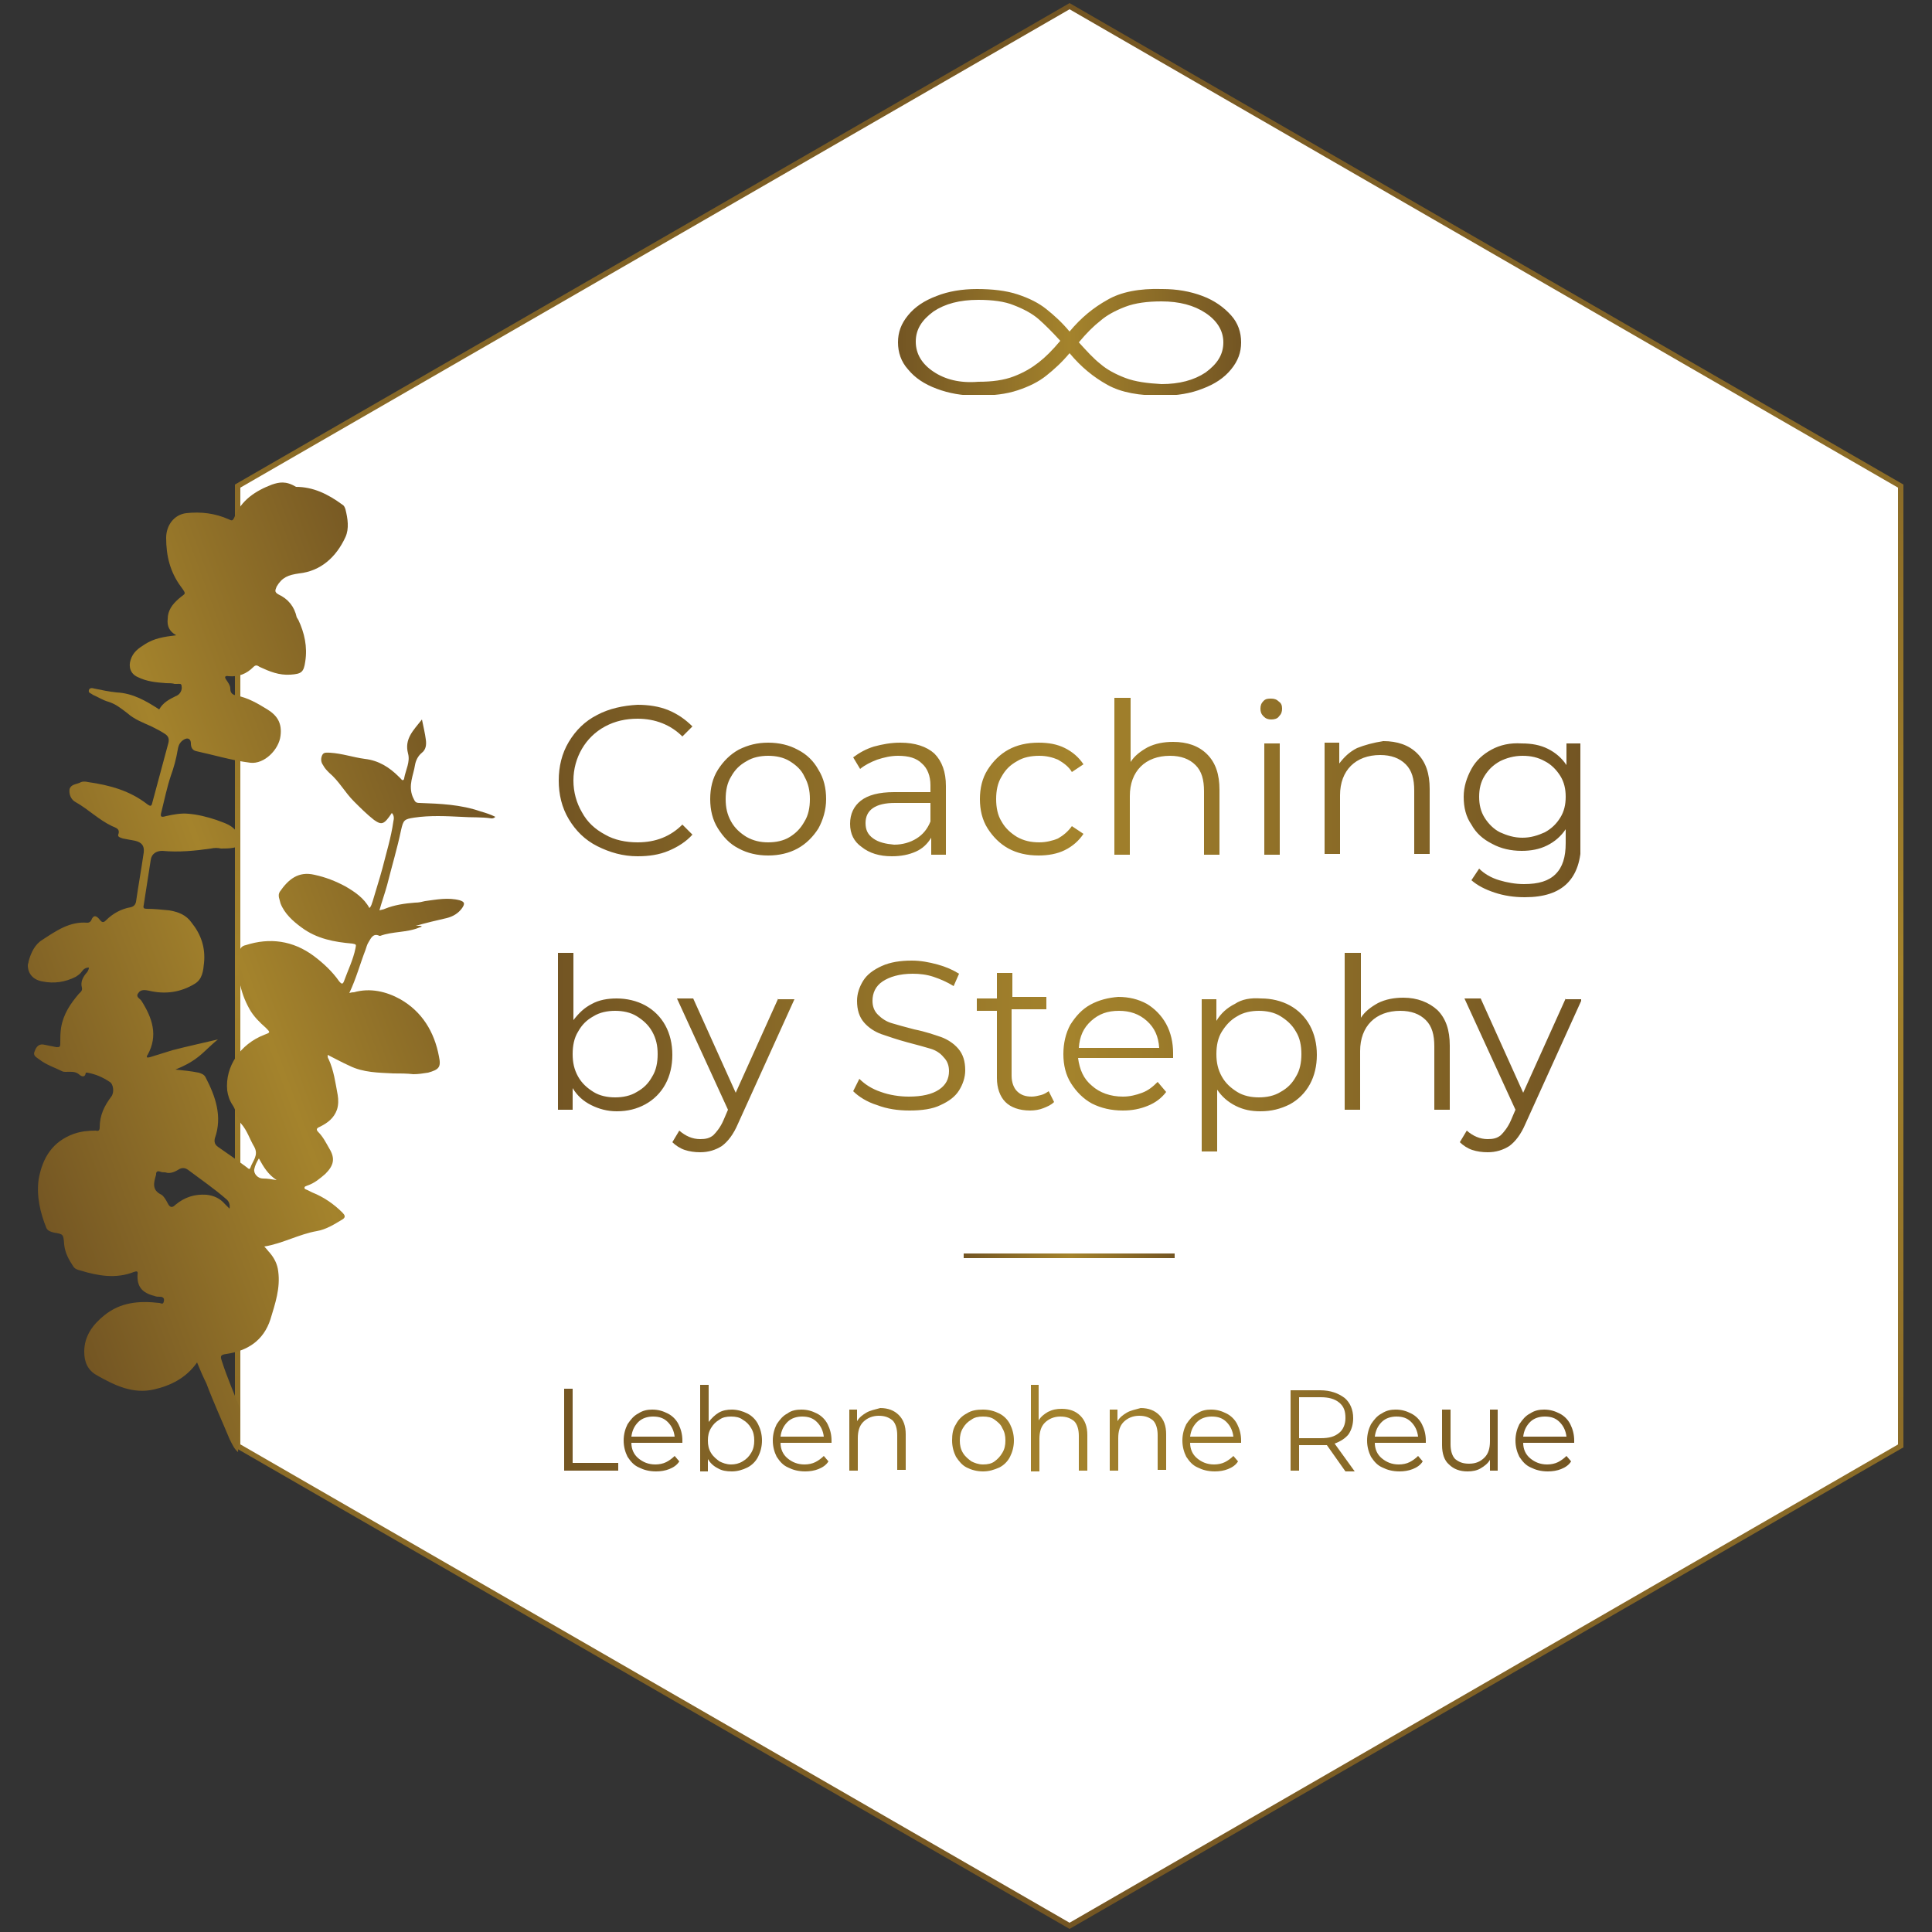
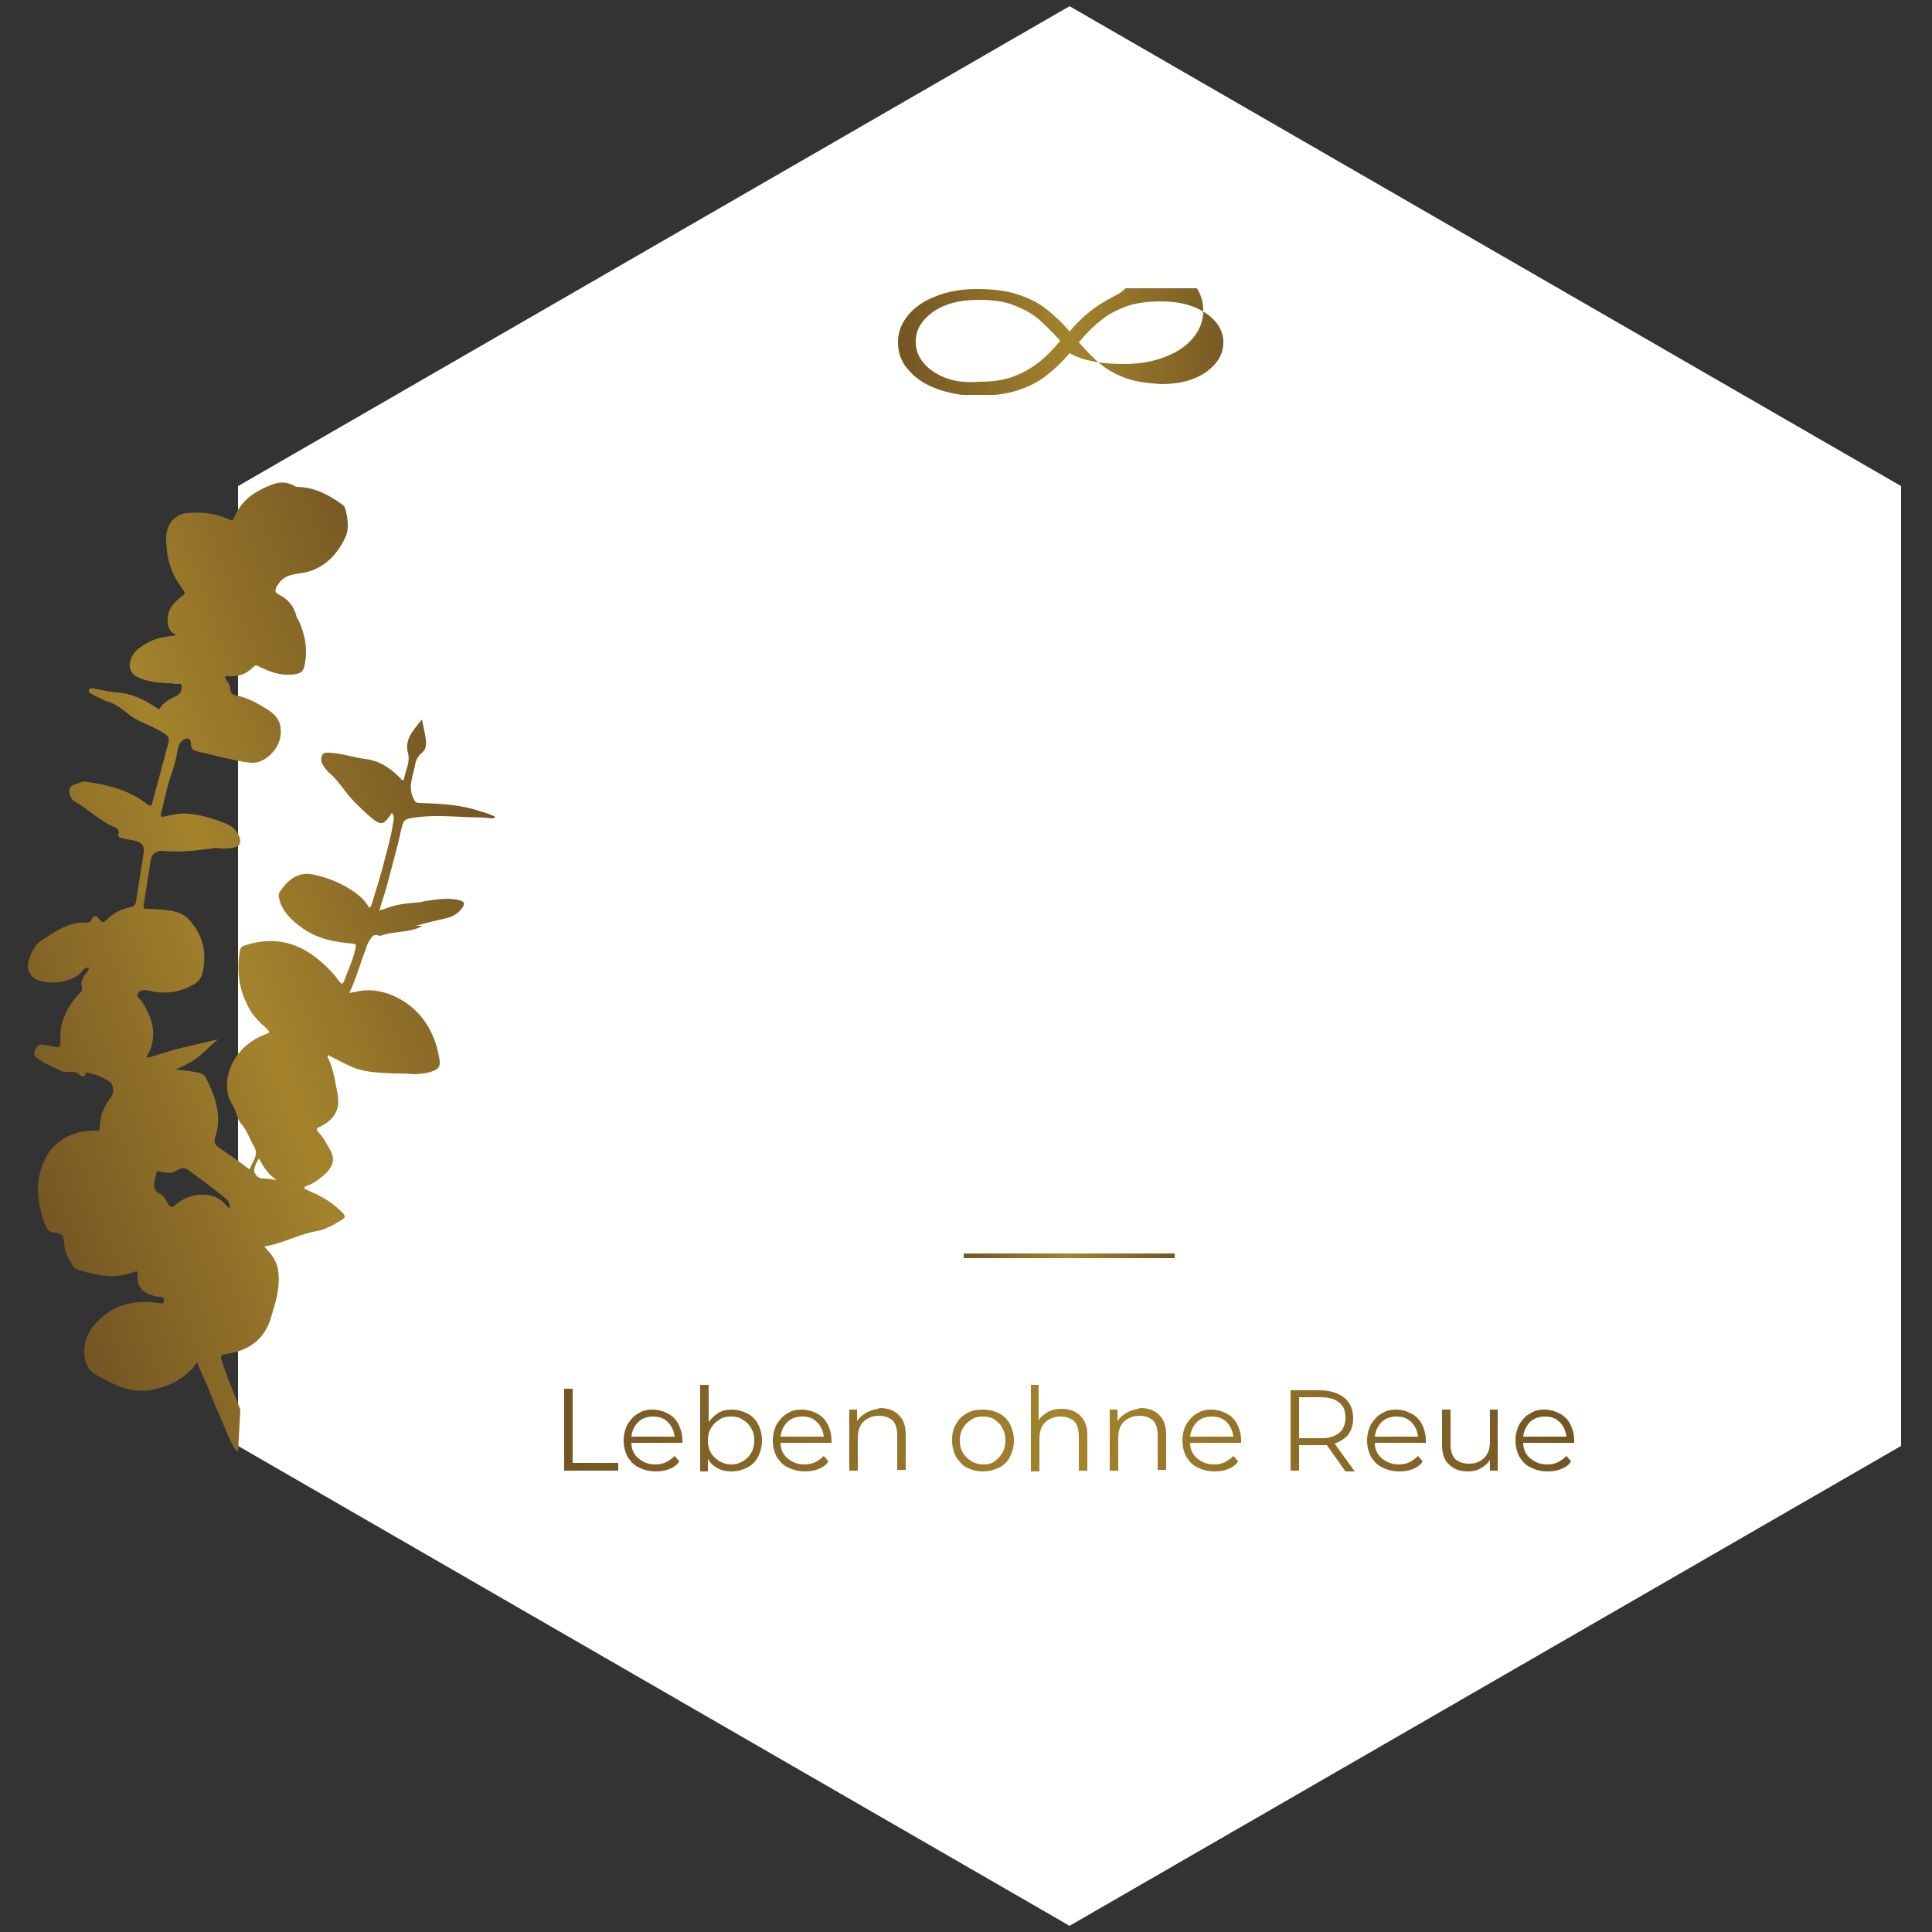
<svg xmlns="http://www.w3.org/2000/svg" xmlns:xlink="http://www.w3.org/1999/xlink" version="1.1" id="Ebene_1" x="0px" y="0px" viewBox="0 0 250 250" style="enable-background:new 0 0 250 250;" xml:space="preserve">
  <rect x="0" y="0" width="250" height="250" fill="#333333" stroke="none" />
  <style type="text/css">
	.st0{fill:#FFFFFF;}
	
		.st1{clip-path:url(#SVGID_00000075862693859729157650000007569207600810064025_);fill:url(#SVGID_00000034078388199560264160000010534143916411877543_);}
	
		.st2{clip-path:url(#SVGID_00000013896604187773538090000017612642532299901099_);fill:url(#SVGID_00000121972374892526306940000006574259062171565489_);}
	
		.st3{clip-path:url(#SVGID_00000007405544424452117240000014117127883450995612_);fill:url(#SVGID_00000175293685458836512760000015315259825770469544_);}
	
		.st4{clip-path:url(#SVGID_00000117666791420596551330000014011852342211923085_);fill:url(#SVGID_00000095303768264231134790000013802918108239832967_);}
	
		.st5{clip-path:url(#SVGID_00000150793714440794992490000008612319398067158445_);fill:url(#SVGID_00000097467305314050961370000018385272534821718186_);}
	
		.st6{clip-path:url(#SVGID_00000067939415100045606620000003192165254307751580_);fill:url(#SVGID_00000059284477180880880170000003829117719242546365_);}
	.st7{fill:url(#SVGID_00000132776834671605724250000001217351926118525618_);}
</style>
  <g>
    <polygon class="st0" points="246,187.1 246,62.9 138.4,0.8 30.8,62.9 30.8,187.1 138.4,249.2  " />
    <g>
      <defs>
-         <rect id="SVGID_1_" x="3.3" y="0" width="243.3" height="250" />
-       </defs>
+         </defs>
      <clipPath id="SVGID_00000101101581645400699670000003342619773425229742_">
        <use xlink:href="#SVGID_1_" style="overflow:visible;" />
      </clipPath>
      <linearGradient id="SVGID_00000142135732243287599680000012921742165279780797_" gradientUnits="userSpaceOnUse" x1="0.313" y1="250.273" x2="1.001" y2="250.273" gradientTransform="matrix(0 362.638 362.638 0 -90620.07 -113.216)">
        <stop offset="0" style="stop-color:#735523" />
        <stop offset="0.5" style="stop-color:#A4832C" />
        <stop offset="1" style="stop-color:#735523" />
      </linearGradient>
      <polygon style="clip-path:url(#SVGID_00000101101581645400699670000003342619773425229742_);fill:url(#SVGID_00000142135732243287599680000012921742165279780797_);" points="    246,187.1 245.6,187.1 245.6,63.1 138.4,1.2 31.1,63.1 31.1,186.9 138.4,248.8 245.8,186.8 246,187.1 245.6,187.1 246,187.1     246.1,187.4 138.4,249.6 30.4,187.3 30.4,62.7 138.4,0.4 246.3,62.7 246.3,187.3 246.1,187.4   " />
    </g>
    <g>
      <defs>
-         <path id="SVGID_00000107567531665412647260000013290058210948638105_" d="M120.8,48.1c-1.5-1-2.3-2.3-2.3-3.9     c0-1.6,0.8-2.8,2.3-3.9c1.5-1,3.4-1.5,5.8-1.5c1.8,0,3.4,0.2,4.6,0.7c1.3,0.5,2.4,1.1,3.2,1.8c0.8,0.7,1.8,1.7,2.8,2.8     c-1,1.2-1.9,2.1-2.8,2.8c-0.9,0.7-1.9,1.3-3.2,1.8c-1.3,0.5-2.8,0.7-4.6,0.7C124.2,49.6,122.3,49.1,120.8,48.1 M145.6,48.9     c-1.3-0.5-2.4-1.1-3.2-1.8c-0.9-0.7-1.8-1.7-2.8-2.8c1-1.2,1.9-2.1,2.8-2.8c0.8-0.7,1.9-1.3,3.2-1.8c1.3-0.5,2.9-0.7,4.7-0.7     c2.3,0,4.2,0.5,5.7,1.5c1.5,1,2.3,2.3,2.3,3.8c0,1.6-0.8,2.8-2.3,3.9c-1.5,1-3.4,1.5-5.7,1.5C148.5,49.6,146.9,49.4,145.6,48.9      M143.3,38.8c-1.8,1-3.4,2.3-4.9,4.1c-1-1.2-2-2.1-3-2.9c-1-0.8-2.2-1.4-3.7-1.9c-1.5-0.5-3.3-0.7-5.3-0.7     c-1.9,0-3.7,0.3-5.2,0.9c-1.6,0.6-2.8,1.4-3.7,2.5c-0.9,1.1-1.3,2.2-1.3,3.5c0,1.3,0.4,2.5,1.3,3.5c0.9,1.1,2.1,1.9,3.7,2.5     c1.6,0.6,3.3,0.9,5.2,0.9c2.1,0,3.8-0.2,5.3-0.7c1.5-0.5,2.7-1.1,3.7-1.9c1-0.8,2-1.7,3-2.9c1.5,1.8,3.1,3.1,4.9,4.1     c1.8,1,4.1,1.4,7.1,1.4c1.9,0,3.7-0.3,5.2-0.9c1.6-0.6,2.8-1.4,3.7-2.5c0.9-1.1,1.3-2.2,1.3-3.5c0-1.3-0.4-2.5-1.3-3.5     c-0.9-1-2.1-1.9-3.7-2.5c-1.6-0.6-3.3-0.9-5.2-0.9C147.4,37.3,145,37.8,143.3,38.8" />
+         <path id="SVGID_00000107567531665412647260000013290058210948638105_" d="M120.8,48.1c-1.5-1-2.3-2.3-2.3-3.9     c0-1.6,0.8-2.8,2.3-3.9c1.5-1,3.4-1.5,5.8-1.5c1.8,0,3.4,0.2,4.6,0.7c1.3,0.5,2.4,1.1,3.2,1.8c0.8,0.7,1.8,1.7,2.8,2.8     c-1,1.2-1.9,2.1-2.8,2.8c-0.9,0.7-1.9,1.3-3.2,1.8c-1.3,0.5-2.8,0.7-4.6,0.7C124.2,49.6,122.3,49.1,120.8,48.1 M145.6,48.9     c-1.3-0.5-2.4-1.1-3.2-1.8c-0.9-0.7-1.8-1.7-2.8-2.8c1-1.2,1.9-2.1,2.8-2.8c0.8-0.7,1.9-1.3,3.2-1.8c1.3-0.5,2.9-0.7,4.7-0.7     c2.3,0,4.2,0.5,5.7,1.5c1.5,1,2.3,2.3,2.3,3.8c0,1.6-0.8,2.8-2.3,3.9c-1.5,1-3.4,1.5-5.7,1.5C148.5,49.6,146.9,49.4,145.6,48.9      M143.3,38.8c-1.8,1-3.4,2.3-4.9,4.1c-1-1.2-2-2.1-3-2.9c-1-0.8-2.2-1.4-3.7-1.9c-1.5-0.5-3.3-0.7-5.3-0.7     c-1.9,0-3.7,0.3-5.2,0.9c-1.6,0.6-2.8,1.4-3.7,2.5c-0.9,1.1-1.3,2.2-1.3,3.5c0,1.3,0.4,2.5,1.3,3.5c0.9,1.1,2.1,1.9,3.7,2.5     c1.6,0.6,3.3,0.9,5.2,0.9c2.1,0,3.8-0.2,5.3-0.7c1.5-0.5,2.7-1.1,3.7-1.9c1-0.8,2-1.7,3-2.9c1.8,1,4.1,1.4,7.1,1.4c1.9,0,3.7-0.3,5.2-0.9c1.6-0.6,2.8-1.4,3.7-2.5c0.9-1.1,1.3-2.2,1.3-3.5c0-1.3-0.4-2.5-1.3-3.5     c-0.9-1-2.1-1.9-3.7-2.5c-1.6-0.6-3.3-0.9-5.2-0.9C147.4,37.3,145,37.8,143.3,38.8" />
      </defs>
      <clipPath id="SVGID_00000042018453312711514540000002193690881681298313_">
        <use xlink:href="#SVGID_00000107567531665412647260000013290058210948638105_" style="overflow:visible;" />
      </clipPath>
      <linearGradient id="SVGID_00000153700569805099570850000010477187324696856990_" gradientUnits="userSpaceOnUse" x1="-0.742" y1="248.707" x2="-5.467273e-02" y2="248.707" gradientTransform="matrix(64.649 0 0 -64.649 164.129 16122.817)">
        <stop offset="0" style="stop-color:#735523" />
        <stop offset="0.5" style="stop-color:#A4832C" />
        <stop offset="1" style="stop-color:#735523" />
      </linearGradient>
      <rect x="116.2" y="37.3" style="clip-path:url(#SVGID_00000042018453312711514540000002193690881681298313_);fill:url(#SVGID_00000153700569805099570850000010477187324696856990_);" width="44.4" height="13.8" />
    </g>
    <g>
      <defs>
        <path id="SVGID_00000078019062491367888190000016866696044159894170_" d="M192.8,182.4v4.1c0,0.9-0.2,1.6-0.7,2.1     c-0.5,0.5-1.1,0.8-2,0.8c-0.8,0-1.3-0.2-1.8-0.6c-0.4-0.4-0.6-1.1-0.6-1.9v-4.5h-1.1v4.6c0,1.1,0.3,2,0.9,2.5     c0.6,0.6,1.4,0.9,2.4,0.9c0.6,0,1.2-0.1,1.7-0.4c0.5-0.3,0.9-0.6,1.2-1.1v1.4h1v-7.9H192.8z M82.6,184c0.5-0.5,1.2-0.7,1.9-0.7     c0.8,0,1.4,0.2,1.9,0.7c0.5,0.5,0.8,1.1,0.9,1.9h-5.6C81.8,185.1,82.1,184.5,82.6,184 M82.6,182.9c-0.6,0.3-1,0.8-1.4,1.4     c-0.3,0.6-0.5,1.3-0.5,2.1c0,0.8,0.2,1.5,0.5,2.1c0.4,0.6,0.8,1.1,1.5,1.4c0.6,0.3,1.3,0.5,2.2,0.5c0.6,0,1.2-0.1,1.7-0.3     c0.5-0.2,1-0.5,1.3-1l-0.6-0.7c-0.3,0.3-0.7,0.6-1.1,0.8c-0.4,0.2-0.9,0.3-1.4,0.3c-0.9,0-1.6-0.3-2.2-0.8     c-0.6-0.5-0.9-1.2-0.9-2h6.6l0-0.3c0-0.8-0.2-1.5-0.5-2.1c-0.3-0.6-0.8-1.1-1.4-1.4c-0.6-0.3-1.2-0.5-2-0.5     C83.8,182.4,83.2,182.5,82.6,182.9 M101.9,184c0.5-0.5,1.2-0.7,1.9-0.7c0.8,0,1.4,0.2,1.9,0.7c0.5,0.5,0.8,1.1,0.9,1.9H101     C101.1,185.1,101.4,184.5,101.9,184 M101.9,182.9c-0.6,0.3-1,0.8-1.4,1.4c-0.3,0.6-0.5,1.3-0.5,2.1c0,0.8,0.2,1.5,0.5,2.1     c0.4,0.6,0.8,1.1,1.5,1.4c0.6,0.3,1.3,0.5,2.2,0.5c0.6,0,1.2-0.1,1.7-0.3c0.5-0.2,1-0.5,1.3-1l-0.6-0.7c-0.3,0.3-0.7,0.6-1.1,0.8     c-0.4,0.2-0.9,0.3-1.4,0.3c-0.9,0-1.6-0.3-2.2-0.8c-0.6-0.5-0.9-1.2-0.9-2h6.6l0-0.3c0-0.8-0.2-1.5-0.5-2.1     c-0.3-0.6-0.8-1.1-1.4-1.4c-0.6-0.3-1.2-0.5-2-0.5C103.1,182.4,102.4,182.5,101.9,182.9 M112.1,182.8c-0.5,0.3-0.9,0.6-1.2,1.1     v-1.5h-1v7.9h1.1v-4.2c0-0.9,0.2-1.6,0.7-2.1c0.5-0.5,1.2-0.8,2-0.8c0.8,0,1.3,0.2,1.8,0.6c0.4,0.4,0.6,1.1,0.6,1.9v4.5h1.1v-4.6     c0-1.1-0.3-1.9-0.9-2.5c-0.6-0.6-1.4-0.9-2.4-0.9C113.2,182.4,112.6,182.5,112.1,182.8 M125.7,189.1c-0.4-0.3-0.8-0.6-1.1-1.1     c-0.3-0.5-0.4-1-0.4-1.6c0-0.6,0.1-1.1,0.4-1.6c0.3-0.5,0.6-0.8,1.1-1.1c0.4-0.3,0.9-0.4,1.5-0.4c0.6,0,1.1,0.1,1.5,0.4     c0.4,0.3,0.8,0.6,1,1.1c0.3,0.5,0.4,1,0.4,1.6c0,0.6-0.1,1.1-0.4,1.6c-0.3,0.5-0.6,0.8-1,1.1c-0.4,0.3-0.9,0.4-1.5,0.4     C126.6,189.5,126.1,189.3,125.7,189.1 M125.1,182.9c-0.6,0.3-1.1,0.8-1.4,1.4c-0.4,0.6-0.5,1.3-0.5,2.1c0,0.8,0.2,1.5,0.5,2.1     c0.4,0.6,0.8,1.1,1.4,1.4c0.6,0.3,1.3,0.5,2.1,0.5c0.8,0,1.4-0.2,2.1-0.5c0.6-0.3,1.1-0.8,1.4-1.4c0.3-0.6,0.5-1.3,0.5-2.1     c0-0.8-0.2-1.5-0.5-2.1c-0.3-0.6-0.8-1.1-1.4-1.4c-0.6-0.3-1.3-0.5-2.1-0.5C126.4,182.4,125.7,182.5,125.1,182.9 M145.8,182.8     c-0.5,0.3-0.9,0.6-1.2,1.1v-1.5h-1v7.9h1.1v-4.2c0-0.9,0.2-1.6,0.7-2.1c0.5-0.5,1.2-0.8,2-0.8c0.8,0,1.3,0.2,1.8,0.6     c0.4,0.4,0.6,1.1,0.6,1.9v4.5h1.1v-4.6c0-1.1-0.3-1.9-0.9-2.5c-0.6-0.6-1.4-0.9-2.4-0.9C146.9,182.4,146.3,182.5,145.8,182.8      M154.9,184c0.5-0.5,1.2-0.7,1.9-0.7c0.8,0,1.4,0.2,1.9,0.7c0.5,0.5,0.8,1.1,0.9,1.9h-5.6C154.1,185.1,154.4,184.5,154.9,184      M154.9,182.9c-0.6,0.3-1,0.8-1.4,1.4c-0.3,0.6-0.5,1.3-0.5,2.1c0,0.8,0.2,1.5,0.5,2.1c0.4,0.6,0.8,1.1,1.5,1.4     c0.6,0.3,1.3,0.5,2.2,0.5c0.6,0,1.2-0.1,1.7-0.3c0.5-0.2,1-0.5,1.3-1l-0.6-0.7c-0.3,0.3-0.7,0.6-1.1,0.8     c-0.4,0.2-0.9,0.3-1.4,0.3c-0.9,0-1.6-0.3-2.2-0.8c-0.6-0.5-0.9-1.2-0.9-2h6.6l0-0.3c0-0.8-0.2-1.5-0.5-2.1     c-0.3-0.6-0.8-1.1-1.4-1.4c-0.6-0.3-1.2-0.5-2-0.5C156.1,182.4,155.5,182.5,154.9,182.9 M178.8,184c0.5-0.5,1.2-0.7,1.9-0.7     c0.8,0,1.4,0.2,1.9,0.7c0.5,0.5,0.8,1.1,0.9,1.9h-5.6C178,185.1,178.3,184.5,178.8,184 M178.8,182.9c-0.6,0.3-1,0.8-1.4,1.4     c-0.3,0.6-0.5,1.3-0.5,2.1c0,0.8,0.2,1.5,0.5,2.1c0.4,0.6,0.8,1.1,1.5,1.4c0.6,0.3,1.3,0.5,2.2,0.5c0.6,0,1.2-0.1,1.7-0.3     c0.5-0.2,1-0.5,1.3-1l-0.6-0.7c-0.3,0.3-0.7,0.6-1.1,0.8c-0.4,0.2-0.9,0.3-1.4,0.3c-0.9,0-1.6-0.3-2.2-0.8     c-0.6-0.5-0.9-1.2-0.9-2h6.6l0-0.3c0-0.8-0.2-1.5-0.5-2.1c-0.3-0.6-0.8-1.1-1.4-1.4c-0.6-0.3-1.2-0.5-2-0.5     C180,182.4,179.4,182.5,178.8,182.9 M198,184c0.5-0.5,1.2-0.7,1.9-0.7c0.8,0,1.4,0.2,1.9,0.7c0.5,0.5,0.8,1.1,0.9,1.9h-5.6     C197.2,185.1,197.5,184.5,198,184 M198,182.9c-0.6,0.3-1,0.8-1.4,1.4c-0.3,0.6-0.5,1.3-0.5,2.1c0,0.8,0.2,1.5,0.5,2.1     c0.4,0.6,0.8,1.1,1.5,1.4c0.6,0.3,1.3,0.5,2.2,0.5c0.6,0,1.2-0.1,1.7-0.3c0.5-0.2,1-0.5,1.3-1l-0.6-0.7c-0.3,0.3-0.7,0.6-1.1,0.8     c-0.4,0.2-0.9,0.3-1.4,0.3c-0.9,0-1.6-0.3-2.2-0.8c-0.6-0.5-0.9-1.2-0.9-2h6.6l0-0.3c0-0.8-0.2-1.5-0.5-2.1     c-0.3-0.6-0.8-1.1-1.4-1.4c-0.6-0.3-1.2-0.5-2-0.5C199.2,182.4,198.6,182.5,198,182.9 M73,179.8v10.5h7v-1h-5.9v-9.6H73z      M168.1,180.8h2.8c1,0,1.8,0.2,2.4,0.7c0.6,0.5,0.8,1.1,0.8,2c0,0.8-0.3,1.5-0.8,1.9c-0.6,0.5-1.3,0.7-2.4,0.7h-2.8V180.8z      M167,179.8v10.5h1.1V187h2.8c0.3,0,0.6,0,0.8,0l2.4,3.4h1.2l-2.6-3.6c0.8-0.3,1.4-0.7,1.8-1.2c0.4-0.6,0.6-1.3,0.6-2.1     c0-1.1-0.4-2-1.1-2.6c-0.8-0.6-1.8-1-3.2-1H167z M93.1,189.1c-0.4-0.3-0.8-0.6-1.1-1.1c-0.3-0.5-0.4-1-0.4-1.6     c0-0.6,0.1-1.1,0.4-1.6c0.3-0.5,0.6-0.8,1.1-1.1c0.4-0.3,0.9-0.4,1.5-0.4c0.6,0,1.1,0.1,1.5,0.4c0.5,0.3,0.8,0.6,1.1,1.1     c0.3,0.5,0.4,1,0.4,1.6c0,0.6-0.1,1.1-0.4,1.6c-0.3,0.5-0.6,0.8-1.1,1.1c-0.5,0.3-1,0.4-1.5,0.4C94,189.5,93.5,189.3,93.1,189.1      M90.6,179.2v11.2h1v-1.6c0.3,0.5,0.7,0.9,1.3,1.2c0.5,0.3,1.1,0.4,1.8,0.4c0.7,0,1.4-0.2,2-0.5c0.6-0.3,1.1-0.8,1.4-1.4     c0.3-0.6,0.5-1.3,0.5-2.1s-0.2-1.5-0.5-2.1c-0.3-0.6-0.8-1.1-1.4-1.4c-0.6-0.3-1.3-0.5-2-0.5c-0.6,0-1.2,0.1-1.7,0.4     c-0.5,0.3-0.9,0.7-1.3,1.2v-4.8H90.6z M133.4,179.2v11.2h1.1v-4.2c0-0.9,0.2-1.6,0.7-2.1c0.5-0.5,1.2-0.8,2-0.8     c0.8,0,1.3,0.2,1.8,0.6c0.4,0.4,0.6,1.1,0.6,1.9v4.5h1.1v-4.6c0-1.1-0.3-1.9-0.9-2.5c-0.6-0.6-1.4-0.9-2.4-0.9     c-0.7,0-1.2,0.1-1.8,0.4c-0.5,0.3-0.9,0.6-1.2,1.1v-4.6H133.4z" />
      </defs>
      <clipPath id="SVGID_00000096779159670243754580000016049617008532894341_">
        <use xlink:href="#SVGID_00000078019062491367888190000016866696044159894170_" style="overflow:visible;" />
      </clipPath>
      <linearGradient id="SVGID_00000111168815290417191670000016449003267655070373_" gradientUnits="userSpaceOnUse" x1="-0.149" y1="249.887" x2="0.538" y2="249.887" gradientTransform="matrix(190.299 0 0 -190.299 101.304 47738.059)">
        <stop offset="0" style="stop-color:#735523" />
        <stop offset="0.5" style="stop-color:#A4832C" />
        <stop offset="1" style="stop-color:#735523" />
      </linearGradient>
      <rect x="73" y="179.2" style="clip-path:url(#SVGID_00000096779159670243754580000016049617008532894341_);fill:url(#SVGID_00000111168815290417191670000016449003267655070373_);" width="130.8" height="11.2" />
    </g>
    <g>
      <defs>
-         <path id="SVGID_00000127741598195268521290000017505562330952103356_" d="M100.7,129.2l-5.5,12.2l-5.5-12.2h-2.1l6.6,14.4     l-0.6,1.4c-0.4,0.9-0.9,1.5-1.3,1.9c-0.5,0.4-1,0.5-1.7,0.5c-1,0-1.9-0.4-2.7-1.1l-0.9,1.5c0.4,0.4,1,0.8,1.6,1     c0.6,0.2,1.3,0.3,2,0.3c1.1,0,2-0.3,2.8-0.8c0.8-0.6,1.5-1.5,2.1-2.9l7.3-16.1H100.7z M202.6,129.2l-5.5,12.2l-5.5-12.2h-2.1     l6.6,14.4l-0.6,1.4c-0.4,0.9-0.9,1.5-1.3,1.9c-0.5,0.4-1,0.5-1.7,0.5c-1,0-1.9-0.4-2.7-1.1l-0.9,1.5c0.4,0.4,1,0.8,1.6,1     c0.6,0.2,1.3,0.3,2,0.3c1.1,0,2-0.3,2.8-0.8c0.8-0.6,1.5-1.5,2.1-2.9l7.3-16.1H202.6z M141.2,132.1c1-0.9,2.1-1.3,3.6-1.3     c1.4,0,2.6,0.4,3.6,1.3c1,0.9,1.5,2,1.6,3.5h-10.4C139.7,134.1,140.2,133,141.2,132.1 M141.1,130c-1.1,0.6-1.9,1.5-2.6,2.6     c-0.6,1.1-0.9,2.4-0.9,3.8c0,1.4,0.3,2.7,1,3.8c0.7,1.1,1.6,2,2.7,2.6c1.2,0.6,2.5,0.9,4,0.9c1.2,0,2.2-0.2,3.2-0.6     c1-0.4,1.8-1,2.4-1.8l-1.1-1.3c-0.6,0.6-1.2,1.1-2,1.4c-0.8,0.3-1.6,0.5-2.5,0.5c-1.6,0-3-0.5-4-1.4c-1.1-0.9-1.6-2.1-1.8-3.6     h12.3l0-0.6c0-1.4-0.3-2.7-0.9-3.8c-0.6-1.1-1.5-2-2.5-2.6c-1.1-0.6-2.3-0.9-3.7-0.9C143.4,129.1,142.2,129.4,141.1,130      M160.1,141.3c-0.8-0.5-1.5-1.1-2-2c-0.5-0.9-0.7-1.8-0.7-2.9c0-1.1,0.2-2.1,0.7-2.9c0.5-0.8,1.1-1.5,2-2     c0.8-0.5,1.8-0.7,2.8-0.7c1,0,2,0.2,2.8,0.7c0.8,0.5,1.5,1.1,2,2c0.5,0.8,0.7,1.8,0.7,2.9c0,1.1-0.2,2.1-0.7,2.9     c-0.5,0.9-1.1,1.5-2,2c-0.8,0.5-1.8,0.7-2.8,0.7C161.9,142,160.9,141.8,160.1,141.3 M159.8,129.9c-1,0.5-1.8,1.2-2.4,2.2v-2.8     h-1.9v19.7h2v-8c0.6,0.9,1.4,1.6,2.4,2.1c1,0.5,2,0.7,3.2,0.7c1.4,0,2.6-0.3,3.8-0.9c1.1-0.6,2-1.5,2.6-2.6     c0.6-1.1,0.9-2.4,0.9-3.8c0-1.4-0.3-2.7-0.9-3.8c-0.6-1.1-1.5-2-2.6-2.6c-1.1-0.6-2.4-0.9-3.7-0.9     C161.8,129.1,160.7,129.3,159.8,129.9 M129,126.1v3.1h-2.6v1.6h2.6v8.7c0,1.3,0.4,2.4,1.1,3.1c0.7,0.7,1.8,1.1,3.2,1.1     c0.6,0,1.2-0.1,1.7-0.3c0.5-0.2,1-0.4,1.4-0.8l-0.7-1.4c-0.3,0.2-0.6,0.4-1,0.5c-0.4,0.1-0.8,0.2-1.2,0.2c-0.8,0-1.4-0.2-1.9-0.7     c-0.4-0.4-0.7-1.1-0.7-2v-8.6h4.5v-1.6H131v-3.1H129z M114.1,125c-1.1,0.5-1.9,1.1-2.4,1.9c-0.5,0.8-0.8,1.7-0.8,2.6     c0,1.2,0.3,2.1,0.9,2.8c0.6,0.7,1.4,1.2,2.2,1.5c0.9,0.3,2,0.7,3.5,1.1c1.2,0.3,2.2,0.6,2.9,0.8c0.7,0.2,1.3,0.6,1.7,1.1     c0.5,0.5,0.7,1.1,0.7,1.8c0,1-0.4,1.8-1.3,2.4c-0.9,0.6-2.2,0.9-3.9,0.9c-1.2,0-2.5-0.2-3.6-0.6c-1.2-0.4-2.1-1-2.8-1.7l-0.8,1.6     c0.7,0.7,1.8,1.4,3.1,1.8c1.3,0.5,2.7,0.7,4.2,0.7c1.6,0,3-0.2,4-0.7c1.1-0.5,1.9-1.1,2.4-1.9c0.5-0.8,0.8-1.7,0.8-2.6     c0-1.2-0.3-2.1-0.9-2.8c-0.6-0.7-1.4-1.2-2.2-1.5c-0.9-0.3-2-0.7-3.5-1c-1.2-0.3-2.2-0.6-2.9-0.8c-0.7-0.2-1.3-0.6-1.8-1.1     c-0.5-0.5-0.7-1.1-0.7-1.8c0-1,0.4-1.9,1.3-2.5c0.9-0.6,2.2-1,3.9-1c0.9,0,1.8,0.1,2.7,0.4c0.9,0.3,1.8,0.7,2.6,1.2l0.7-1.6     c-0.8-0.5-1.7-0.9-2.8-1.2c-1.1-0.3-2.2-0.5-3.3-0.5C116.5,124.3,115.2,124.5,114.1,125 M76.8,141.3c-0.8-0.5-1.5-1.1-2-2     c-0.5-0.9-0.7-1.8-0.7-2.9c0-1.1,0.2-2.1,0.7-2.9c0.5-0.9,1.1-1.5,2-2c0.8-0.5,1.8-0.7,2.8-0.7c1,0,2,0.2,2.8,0.7     c0.8,0.5,1.5,1.1,2,2c0.5,0.9,0.7,1.8,0.7,2.9c0,1.1-0.2,2.1-0.7,2.9c-0.5,0.9-1.1,1.5-2,2c-0.8,0.5-1.8,0.7-2.8,0.7     C78.6,142,77.6,141.8,76.8,141.3 M72.2,123.3v20.3h1.9v-2.8c0.6,1,1.4,1.7,2.4,2.2c1,0.5,2.1,0.8,3.3,0.8c1.4,0,2.6-0.3,3.7-0.9     c1.1-0.6,2-1.5,2.6-2.6c0.6-1.1,0.9-2.4,0.9-3.8c0-1.4-0.3-2.7-0.9-3.8c-0.6-1.1-1.5-2-2.6-2.6c-1.1-0.6-2.4-0.9-3.7-0.9     c-1.2,0-2.3,0.2-3.2,0.7c-1,0.5-1.7,1.2-2.4,2.1v-8.7H72.2z M174,123.3v20.3h2V136c0-1.6,0.5-2.9,1.4-3.8     c0.9-0.9,2.2-1.4,3.8-1.4c1.4,0,2.5,0.4,3.3,1.2c0.8,0.8,1.1,1.9,1.1,3.4v8.2h2v-8.3c0-2-0.5-3.5-1.6-4.6c-1.1-1-2.6-1.6-4.4-1.6     c-1.2,0-2.3,0.2-3.3,0.7c-0.9,0.5-1.7,1.1-2.2,1.9v-8.4H174z" />
-       </defs>
+         </defs>
      <clipPath id="SVGID_00000080183555201859411880000003774768787525231755_">
        <use xlink:href="#SVGID_00000127741598195268521290000017505562330952103356_" style="overflow:visible;" />
      </clipPath>
      <linearGradient id="SVGID_00000109737087454652721400000002829924750755484606_" gradientUnits="userSpaceOnUse" x1="-0.145" y1="249.828" x2="0.542" y2="249.828" gradientTransform="matrix(192.567 0 0 -192.567 100.17 48244.828)">
        <stop offset="0" style="stop-color:#735523" />
        <stop offset="0.5" style="stop-color:#A4832C" />
        <stop offset="1" style="stop-color:#735523" />
      </linearGradient>
      <rect x="72.2" y="123.3" style="clip-path:url(#SVGID_00000080183555201859411880000003774768787525231755_);fill:url(#SVGID_00000109737087454652721400000002829924750755484606_);" width="132.4" height="25.8" />
    </g>
    <g>
      <defs>
        <path id="SVGID_00000137818066030439628560000003664180190030668964_" d="M163.6,110.6h2V96.2h-2V110.6z M96.6,108.3     c-0.8-0.5-1.5-1.1-2-2c-0.5-0.9-0.7-1.8-0.7-2.9c0-1.1,0.2-2.1,0.7-2.9c0.5-0.9,1.1-1.5,2-2c0.8-0.5,1.8-0.7,2.8-0.7     c1,0,2,0.2,2.8,0.7c0.8,0.5,1.5,1.1,1.9,2c0.5,0.9,0.7,1.8,0.7,2.9c0,1.1-0.2,2.1-0.7,2.9c-0.5,0.9-1.1,1.5-1.9,2     c-0.8,0.5-1.8,0.7-2.8,0.7C98.4,109,97.5,108.8,96.6,108.3 M95.6,97c-1.1,0.6-2,1.5-2.7,2.6c-0.7,1.1-1,2.4-1,3.8     c0,1.4,0.3,2.7,1,3.8c0.7,1.1,1.5,2,2.7,2.6c1.1,0.6,2.4,0.9,3.8,0.9c1.4,0,2.7-0.3,3.8-0.9c1.1-0.6,2-1.5,2.7-2.6     c0.6-1.1,1-2.4,1-3.8c0-1.4-0.3-2.7-1-3.8c-0.6-1.1-1.5-2-2.7-2.6c-1.1-0.6-2.4-0.9-3.8-0.9C98,96.1,96.8,96.4,95.6,97      M113,108.5c-0.7-0.5-1-1.1-1-2c0-1.7,1.3-2.6,3.8-2.6h4.6v2.4c-0.4,1-1,1.7-1.8,2.2c-0.8,0.5-1.8,0.8-2.9,0.8     C114.6,109.2,113.7,109,113,108.5 M113.1,96.6c-1,0.3-1.9,0.8-2.7,1.4l0.9,1.5c0.6-0.5,1.4-0.9,2.2-1.2c0.9-0.3,1.8-0.5,2.7-0.5     c1.4,0,2.4,0.3,3.1,1c0.7,0.6,1.1,1.6,1.1,2.8v0.9h-4.7c-2,0-3.4,0.4-4.3,1.1c-0.9,0.7-1.4,1.7-1.4,3c0,1.3,0.5,2.3,1.5,3     c1,0.8,2.3,1.2,3.9,1.2c1.2,0,2.2-0.2,3.1-0.6c0.9-0.4,1.5-1,2-1.8v2.2h1.9v-8.9c0-1.8-0.5-3.2-1.5-4.2c-1-0.9-2.5-1.4-4.4-1.4     C115.3,96.1,114.2,96.3,113.1,96.6 M130.5,97c-1.1,0.6-2,1.5-2.7,2.6c-0.7,1.1-1,2.4-1,3.8c0,1.4,0.3,2.7,1,3.8     c0.7,1.1,1.6,2,2.7,2.6c1.1,0.6,2.4,0.9,3.9,0.9c1.2,0,2.4-0.2,3.4-0.7c1-0.5,1.8-1.2,2.4-2.1l-1.5-1c-0.5,0.7-1.1,1.2-1.8,1.6     c-0.7,0.3-1.6,0.5-2.4,0.5c-1.1,0-2-0.2-2.9-0.7c-0.8-0.5-1.5-1.1-2-2c-0.5-0.8-0.7-1.8-0.7-2.9c0-1.1,0.2-2.1,0.7-2.9     c0.5-0.9,1.1-1.5,2-2c0.8-0.5,1.8-0.7,2.9-0.7c0.9,0,1.7,0.2,2.4,0.5c0.7,0.4,1.4,0.9,1.8,1.6l1.5-1c-0.6-0.9-1.4-1.6-2.4-2.1     c-1-0.5-2.1-0.7-3.4-0.7C132.9,96.1,131.6,96.4,130.5,97 M175.6,96.8c-1,0.5-1.7,1.2-2.3,2v-2.7h-1.9v14.4h2v-7.6     c0-1.6,0.5-2.9,1.4-3.8c0.9-0.9,2.2-1.4,3.8-1.4c1.4,0,2.5,0.4,3.3,1.2c0.8,0.8,1.1,1.9,1.1,3.4v8.2h2v-8.4c0-2-0.5-3.5-1.6-4.6     c-1.1-1.1-2.6-1.6-4.4-1.6C177.7,96.1,176.6,96.4,175.6,96.8 M194.1,107.7c-0.8-0.4-1.5-1.1-2-1.9c-0.5-0.8-0.7-1.7-0.7-2.7     s0.2-1.9,0.7-2.7c0.5-0.8,1.1-1.4,2-1.9c0.8-0.4,1.8-0.7,2.9-0.7c1.1,0,2,0.2,2.9,0.7c0.8,0.4,1.5,1.1,2,1.9     c0.5,0.8,0.7,1.7,0.7,2.7s-0.2,1.9-0.7,2.7c-0.5,0.8-1.1,1.4-2,1.9c-0.9,0.4-1.8,0.7-2.9,0.7C195.9,108.4,195,108.1,194.1,107.7      M193,97c-1.1,0.6-2,1.4-2.6,2.5c-0.6,1.1-1,2.3-1,3.6c0,1.4,0.3,2.6,1,3.6c0.6,1.1,1.5,1.9,2.7,2.5c1.1,0.6,2.4,0.9,3.8,0.9     c1.2,0,2.3-0.2,3.3-0.7c1-0.5,1.8-1.2,2.4-2.1v1.8c0,1.8-0.4,3.1-1.3,4c-0.9,0.9-2.2,1.3-4.1,1.3c-1.1,0-2.2-0.2-3.2-0.5     c-1-0.3-1.9-0.8-2.6-1.5l-1,1.5c0.8,0.7,1.8,1.2,3,1.6c1.2,0.4,2.5,0.6,3.9,0.6c2.5,0,4.3-0.6,5.5-1.8c1.2-1.2,1.8-3,1.8-5.4     V96.2h-1.9V99c-0.6-0.9-1.4-1.6-2.4-2.1c-1-0.5-2.1-0.7-3.4-0.7C195.4,96.1,194.1,96.4,193,97 M77.3,92.5c-1.6,0.8-2.8,2-3.7,3.5     c-0.9,1.5-1.3,3.2-1.3,5c0,1.8,0.4,3.5,1.3,5c0.9,1.5,2.1,2.7,3.7,3.5c1.6,0.8,3.3,1.3,5.2,1.3c1.5,0,2.8-0.2,4-0.7     c1.2-0.5,2.3-1.2,3.1-2.1l-1.3-1.3c-1.5,1.5-3.4,2.3-5.8,2.3c-1.5,0-3-0.3-4.2-1c-1.3-0.7-2.3-1.6-3-2.9     c-0.7-1.2-1.1-2.6-1.1-4.1c0-1.5,0.4-2.9,1.1-4.1c0.7-1.2,1.7-2.2,3-2.9c1.3-0.7,2.7-1,4.2-1c2.3,0,4.3,0.8,5.8,2.3l1.3-1.3     c-0.9-0.9-1.9-1.6-3.1-2.1c-1.2-0.5-2.6-0.7-4-0.7C80.6,91.3,78.8,91.7,77.3,92.5 M144.2,90.3v20.3h2v-7.6c0-1.6,0.5-2.9,1.4-3.8     c0.9-0.9,2.2-1.4,3.8-1.4c1.4,0,2.5,0.4,3.3,1.2c0.8,0.8,1.1,1.9,1.1,3.4v8.2h2v-8.4c0-2-0.5-3.5-1.6-4.6     c-1.1-1.1-2.6-1.6-4.4-1.6c-1.2,0-2.3,0.2-3.3,0.7c-0.9,0.5-1.7,1.1-2.2,1.9v-8.4H144.2z M163.5,90.7c-0.3,0.3-0.4,0.6-0.4,1     c0,0.4,0.1,0.7,0.4,1c0.3,0.3,0.6,0.4,1,0.4s0.8-0.1,1-0.4c0.3-0.3,0.4-0.6,0.4-1c0-0.4-0.1-0.7-0.4-0.9c-0.3-0.3-0.6-0.4-1-0.4     S163.8,90.4,163.5,90.7" />
      </defs>
      <clipPath id="SVGID_00000003069780349828519430000009826867908236131459_">
        <use xlink:href="#SVGID_00000137818066030439628560000003664180190030668964_" style="overflow:visible;" />
      </clipPath>
      <linearGradient id="SVGID_00000143582216347690100660000013753044877988590507_" gradientUnits="userSpaceOnUse" x1="-0.145" y1="249.75" x2="0.542" y2="249.75" gradientTransform="matrix(192.427 0 0 -192.427 100.24 48161.82)">
        <stop offset="0" style="stop-color:#735523" />
        <stop offset="0.5" style="stop-color:#A4832C" />
        <stop offset="1" style="stop-color:#735523" />
      </linearGradient>
-       <rect x="72.2" y="90.3" style="clip-path:url(#SVGID_00000003069780349828519430000009826867908236131459_);fill:url(#SVGID_00000143582216347690100660000013753044877988590507_);" width="132.3" height="25.8" />
    </g>
    <g>
      <defs>
        <path id="SVGID_00000074417052869892151100000006289861745074690455_" d="M23,151.4c0.6-0.4,1-0.3,1.5,0.1     c1.6,1.2,3.2,2.3,4.7,3.6c0.4,0.3,0.6,0.7,0.5,1.3c-0.2-0.2-0.4-0.4-0.6-0.6c-0.6-0.7-1.4-1.1-2.4-1.2c-1.5-0.1-2.8,0.3-4,1.3     c-0.4,0.4-0.7,0.4-1-0.2c-0.2-0.4-0.5-0.9-0.8-1.1c-1.3-0.6-1-1.6-0.7-2.6c0,0,0,0,0-0.1c0-0.3,0.2-0.4,0.5-0.3     c0.2,0.1,0.5,0.1,0.7,0.1C21.9,151.9,22.5,151.7,23,151.4 M34,152.5c-0.6,0-1.2-0.6-1.1-1.2c0.1-0.5,0.3-0.9,0.6-1.4     c0.6,1.1,1.2,2.1,2.3,2.8C35.2,152.6,34.6,152.5,34,152.5 M35.2,62.7c-2.1,0.8-4,2-4.9,4.3c-0.2,0.4-0.3,0.4-0.7,0.2     c-1.8-0.8-3.6-1-5.5-0.8c-1.6,0.2-2.6,1.6-2.6,3.2c0,2.3,0.5,4.4,1.9,6.3c0.8,1.1,0.6,0.8-0.3,1.6c-0.8,0.7-1.4,1.5-1.4,2.6     c-0.1,0.9,0.2,1.6,1.1,2.1c-1.6,0.2-2.9,0.4-4.1,1.2c-0.8,0.5-1.5,1-1.8,2c-0.3,0.9,0,1.8,0.9,2.2c1.2,0.6,2.4,0.7,3.7,0.8     c0.4,0,0.8,0,1.1,0.1c0.1,0,0.2,0,0.3,0c0.3,0,0.6-0.1,0.6,0.3c0.1,0.5-0.2,1.1-0.8,1.3c-0.8,0.4-1.6,0.8-2.1,1.7     c-1.7-1.1-3.4-2.1-5.5-2.2c-1-0.1-1.9-0.3-2.9-0.5c-0.3-0.1-0.6-0.1-0.7,0.2c-0.1,0.4,0.3,0.4,0.5,0.6c0.7,0.3,1.3,0.7,2,0.9     c1,0.3,1.7,0.9,2.5,1.5c0.9,0.8,2,1.2,3.1,1.7c0.6,0.3,1.2,0.6,1.8,1c0.4,0.3,0.5,0.6,0.4,1.1c-0.7,2.6-1.4,5.2-2.1,7.8     c-0.1,0.5-0.3,0.4-0.6,0.2c-2.3-1.8-4.9-2.5-7.7-2.9c-0.4-0.1-0.8-0.1-1.1,0.1c-0.5,0.2-1.1,0.2-1.3,0.8     c-0.1,0.7,0.2,1.4,0.8,1.7c1.6,0.9,3,2.3,4.7,3.1c0.4,0.2,1.1,0.3,0.8,1.1c-0.1,0.3,0.3,0.4,0.6,0.5c0.5,0.1,1.1,0.2,1.6,0.3     c0.8,0.2,1.2,0.6,1.1,1.5c-0.3,2.1-0.7,4.3-1,6.4c-0.1,0.4-0.3,0.6-0.7,0.7c-1.2,0.2-2.3,0.8-3.2,1.7c-0.3,0.3-0.5,0.3-0.8-0.1     c-0.4-0.5-0.8-0.7-1.1,0.1c-0.1,0.2-0.3,0.3-0.5,0.3c-2.3-0.2-4.1,1.1-5.8,2.2c-1,0.6-1.5,1.7-1.8,2.8c0,0.2-0.1,0.3-0.1,0.5v0     c0,1.1,0.7,1.9,1.9,2.1c1.5,0.3,2.9,0.1,4.3-0.6c0.3-0.2,0.6-0.4,0.8-0.7c0.2-0.3,0.5-0.5,0.9-0.5c0,0.3-0.2,0.6-0.4,0.8     c-0.4,0.5-0.7,1.1-0.5,1.8c0.1,0.4-0.2,0.6-0.4,0.8c-1.1,1.3-2,2.6-2.3,4.4c-0.1,0.7-0.1,1.3-0.1,2c0,0.5-0.1,0.5-0.5,0.5     c-0.5-0.1-1-0.2-1.5-0.3c-0.7-0.2-1.1,0.2-1.3,0.8c-0.3,0.6,0.2,0.8,0.6,1.1c0.9,0.7,1.9,1,2.9,1.5c0.2,0.1,0.3,0.1,0.5,0.1     c0.6,0,1.2-0.1,1.7,0.3c0.2,0.2,0.8,0.6,0.9-0.2c0,0,0.1,0,0.2,0c1.1,0.2,2,0.6,2.9,1.2c0.5,0.3,0.6,1.4,0.2,1.9     c-0.9,1.2-1.5,2.4-1.5,4c0,0.4-0.2,0.5-0.5,0.4c-1,0-1.9,0.1-2.8,0.4c-2.8,1-4.1,3.1-4.6,5.9c-0.3,2.2,0.2,4.3,1,6.3     c0.2,0.4,0.6,0.5,1,0.6c1.2,0.2,1.2,0.2,1.3,1.5c0.1,1.1,0.6,2,1.2,2.9c0.2,0.3,0.5,0.4,0.9,0.5c2.3,0.7,4.6,1.1,6.9,0.2     c0.3-0.1,0.6-0.2,0.5,0.3c-0.1,1.6,0.6,2.4,2.2,2.8c0.2,0.1,0.5,0.1,0.7,0.1c0.4,0,0.6,0.2,0.5,0.6c-0.1,0.5-0.4,0.2-0.6,0.2     c-2.6-0.3-5-0.1-7.1,1.6c-1.5,1.2-2.6,2.7-2.6,4.7c0,1.3,0.4,2.4,1.7,3.1c2.3,1.3,4.6,2.4,7.3,1.8c2.2-0.5,4.2-1.5,5.6-3.5     c0.4,1,0.8,1.9,1.2,2.7c0.9,2.4,2,4.8,3,7.2c0.3,0.6,0.6,1.3,1.1,1.7l0.3-5.5c-0.8-2.1-1.7-4.1-2.4-6.3c-0.2-0.6-0.2-0.8,0.6-0.9     c2.7-0.4,4.8-1.7,5.7-4.5c0.6-2,1.3-4,1-6.2c-0.1-0.9-0.5-1.7-1.1-2.4c-0.2-0.2-0.4-0.5-0.7-0.8c2.4-0.4,4.5-1.6,6.8-2     c1.2-0.2,2.3-0.9,3.3-1.5c0.5-0.3,0.3-0.6,0-0.9c-1.1-1.1-2.4-2-3.9-2.6c-0.2-0.1-0.4-0.2-0.6-0.3c-0.2-0.1-0.4-0.1-0.4-0.3     c0-0.2,0.2-0.2,0.4-0.3c0.9-0.3,1.6-0.9,2.3-1.5c1.1-1.1,1.3-2,0.5-3.3c-0.4-0.7-0.8-1.5-1.4-2.1c-0.3-0.3-0.3-0.5,0.2-0.7     c1-0.5,1.8-1.1,2.2-2.2c0.2-0.6,0.2-1.3,0.1-1.9c-0.3-1.6-0.5-3.2-1.2-4.7c-0.1-0.1-0.1-0.3-0.1-0.5c1,0.5,1.9,1,2.8,1.4     c1.8,0.9,3.8,0.9,5.7,1c0.9,0,1.7,0,2.6,0.1c0.6,0,1.3-0.1,1.9-0.2c1.4-0.4,1.7-0.7,1.4-2.1c-0.6-3.2-2.2-5.8-5-7.4     c-1.8-1-3.9-1.5-6-0.9c-0.1,0-0.3,0-0.6,0.1c0.9-1.9,1.4-3.8,2.1-5.6c0.1-0.3,0.2-0.7,0.4-1c0.3-0.5,0.6-1.2,1.4-0.8     c0,0,0.1,0,0.1,0c1.6-0.6,3.5-0.4,5.1-1.1c0.1,0,0.2-0.1,0.3-0.1c-0.1-0.1-0.3-0.1-0.4-0.1c-0.1,0-0.3,0-0.4,0     c1.4-0.4,2.7-0.7,4-1c0.8-0.2,1.5-0.6,2-1.3c0.4-0.6,0.3-0.8-0.3-1c-1.5-0.4-3-0.1-4.5,0.1c-0.4,0.1-0.8,0.2-1.3,0.2     c-1.3,0.1-2.7,0.3-3.9,0.8c-0.2,0.1-0.4,0.1-0.7,0.2c0.3-1.1,0.7-2.2,1-3.3c0.6-2.4,1.3-4.7,1.8-7.1c0.3-1.3,0.4-1.4,1.7-1.6     c2-0.3,4.1-0.2,6.1-0.1c1.3,0.1,2.6,0,3.9,0.2c0.1,0,0.3,0,0.5-0.2c-0.6-0.3-1.2-0.5-1.9-0.7c-2.6-0.9-5.2-1-7.9-1.1     c-0.6,0-0.6-0.2-0.9-0.8c-0.6-1.5,0.1-2.8,0.3-4.1c0.1-0.6,0.4-1.2,0.9-1.6c0.5-0.4,0.6-1,0.5-1.7c-0.1-0.8-0.3-1.6-0.5-2.6     c-1.1,1.4-2.3,2.5-1.8,4.4c0.3,1.1-0.3,2.1-0.5,3.2c0,0.2-0.2,0.4-0.4,0.1c-0.1-0.1-0.2-0.2-0.3-0.3c-1.2-1.2-2.6-2.1-4.4-2.3     c-1.5-0.2-2.9-0.7-4.5-0.8c-0.4,0-0.8-0.1-1,0.3c-0.2,0.4-0.2,0.9,0.1,1.3c0.2,0.4,0.5,0.7,0.8,1c1.3,1.1,2,2.5,3.2,3.7     c0.8,0.8,1.7,1.7,2.6,2.4c1,0.7,1.3,0.6,2.3-0.9c0.3,0.3,0.3,0.7,0.2,1.1c-0.3,2.1-0.9,4-1.4,6c-0.4,1.5-0.9,3-1.3,4.4     c-0.1,0.2-0.1,0.5-0.4,0.8c-0.7-1.3-1.9-2.1-3.1-2.8c-1.3-0.7-2.6-1.2-4-1.5c-2.1-0.5-3.4,0.6-4.5,2.2c-0.3,0.5,0,1,0.1,1.5     c0.5,1.3,1.6,2.3,2.7,3.1c2,1.5,4.3,1.9,6.6,2.1c0.5,0.1,0.5,0.1,0.4,0.6c-0.3,1.5-1,2.9-1.5,4.3c-0.2,0.5-0.4,0.2-0.6,0     c-0.9-1.3-2.1-2.4-3.3-3.3c-2.7-2-5.7-2.4-8.8-1.4c-0.5,0.1-0.8,0.4-0.8,1c-0.4,2.6,0,5,1.3,7.3c0.5,0.9,1.3,1.7,2.1,2.4     c0.6,0.6,0.6,0.6-0.2,0.9c-3.1,1.2-5.1,4.1-4.8,7.2c0.1,0.7,0.3,1.3,0.7,1.9c0.5,0.7,0.5,1.7,1.1,2.4c0.8,0.9,1.1,2,1.7,3     c0.6,1.1-0.2,1.8-0.5,2.7c-0.1,0.3-0.3,0.1-0.4,0c-1.2-0.9-2.5-1.8-3.8-2.7c-0.4-0.3-0.5-0.6-0.4-1.1c1-2.8,0.1-5.4-1.2-7.9     c-0.2-0.4-0.6-0.5-0.9-0.6c-1-0.2-2-0.3-3-0.4c1-0.4,2-0.9,2.9-1.6c0.9-0.7,1.6-1.5,2.6-2.3c-2.1,0.5-4,0.9-5.9,1.4     c-1,0.3-1.9,0.6-2.9,0.9c-0.1,0-0.3,0.1-0.4,0c0-0.1,0-0.2,0.1-0.3c1.4-2.5,0.6-4.8-0.8-7c-0.2-0.3-0.8-0.5-0.4-1     c0.3-0.5,0.9-0.4,1.4-0.3c2.1,0.5,4.1,0.2,5.9-0.9c1-0.6,1.1-1.7,1.2-2.7c0.2-2-0.4-3.7-1.6-5.2c-0.7-1-1.7-1.4-2.9-1.6     c-1-0.1-2-0.2-2.9-0.2c-0.4,0-0.5-0.1-0.4-0.5c0.3-1.9,0.6-3.9,0.9-5.8c0.1-0.8,0.7-1.2,1.5-1.2c2.1,0.2,4.2,0,6.3-0.3     c0.4-0.1,0.9-0.1,1.3,0c0.5,0,1.1,0,1.6-0.1c1-0.2,1.1-0.9,0.6-1.8c-0.7-1.2-1.8-1.4-2.8-1.8c-1.2-0.4-2.4-0.7-3.6-0.8     c-1-0.1-2,0.1-2.9,0.3c-0.7,0.2-0.8,0.1-0.6-0.6c0.4-1.6,0.7-3.1,1.2-4.6c0.4-1.1,0.7-2.2,0.9-3.4c0.1-0.6,0.3-1,0.8-1.3     c0.5-0.3,0.9-0.1,0.9,0.5c0,0.5,0.2,0.9,0.7,1c2.3,0.5,4.6,1.2,7,1.5c1.8,0.2,3.7-1.7,3.9-3.5c0.2-1.6-0.4-2.6-1.7-3.4     c-1.3-0.8-2.5-1.5-4-1.8c-0.5-0.1-0.8-0.3-0.8-0.9c0-0.4-0.3-0.8-0.5-1.1c-0.3-0.4-0.2-0.6,0.3-0.5c1.3,0.1,2.3-0.3,3.2-1.2     c0.3-0.3,0.5-0.2,0.8,0c1.3,0.6,2.5,1.1,4,1c1.4-0.1,1.7-0.3,1.9-1.7c0.3-1.9-0.1-3.7-0.9-5.4c-0.1-0.1-0.1-0.2-0.2-0.3     c-0.3-1.4-1.1-2.4-2.4-3c-0.5-0.3-0.4-0.5-0.2-1c0.7-1.2,1.5-1.5,2.9-1.7c2.8-0.3,4.8-2.1,6-4.7c0.5-1.1,0.3-2.4,0-3.6     c-0.1-0.3-0.2-0.5-0.4-0.6c-1.9-1.4-3.8-2.3-6-2.3C37,62.2,36.1,62.4,35.2,62.7" />
      </defs>
      <clipPath id="SVGID_00000129166619283716805550000006697924820714422175_">
        <use xlink:href="#SVGID_00000074417052869892151100000006289861745074690455_" style="overflow:visible;" />
      </clipPath>
      <linearGradient id="SVGID_00000165941948591717181700000015449894114307151804_" gradientUnits="userSpaceOnUse" x1="0.42" y1="250.319" x2="1.107" y2="250.319" gradientTransform="matrix(-101.196 36.833 -36.833 -101.196 9329.031 25428.91)">
        <stop offset="0" style="stop-color:#735523" />
        <stop offset="0.5" style="stop-color:#A4832C" />
        <stop offset="1" style="stop-color:#735523" />
      </linearGradient>
      <polygon style="clip-path:url(#SVGID_00000129166619283716805550000006697924820714422175_);fill:url(#SVGID_00000165941948591717181700000015449894114307151804_);" points="    56.8,42.8 -37,76.9 10.4,207.2 104.2,173.1   " />
    </g>
    <linearGradient id="SVGID_00000111163029218945875360000000730918336689917374_" gradientUnits="userSpaceOnUse" x1="-1.307" y1="249.009" x2="-0.62" y2="249.009" gradientTransform="matrix(39.685 0 0 -39.685 176.611 10044.42)">
      <stop offset="0" style="stop-color:#735523" />
      <stop offset="0.5" style="stop-color:#A4832C" />
      <stop offset="1" style="stop-color:#735523" />
    </linearGradient>
    <polyline style="fill:url(#SVGID_00000111163029218945875360000000730918336689917374_);" points="124.7,162.2 152,162.2    152,162.8 124.7,162.8  " />
  </g>
</svg>